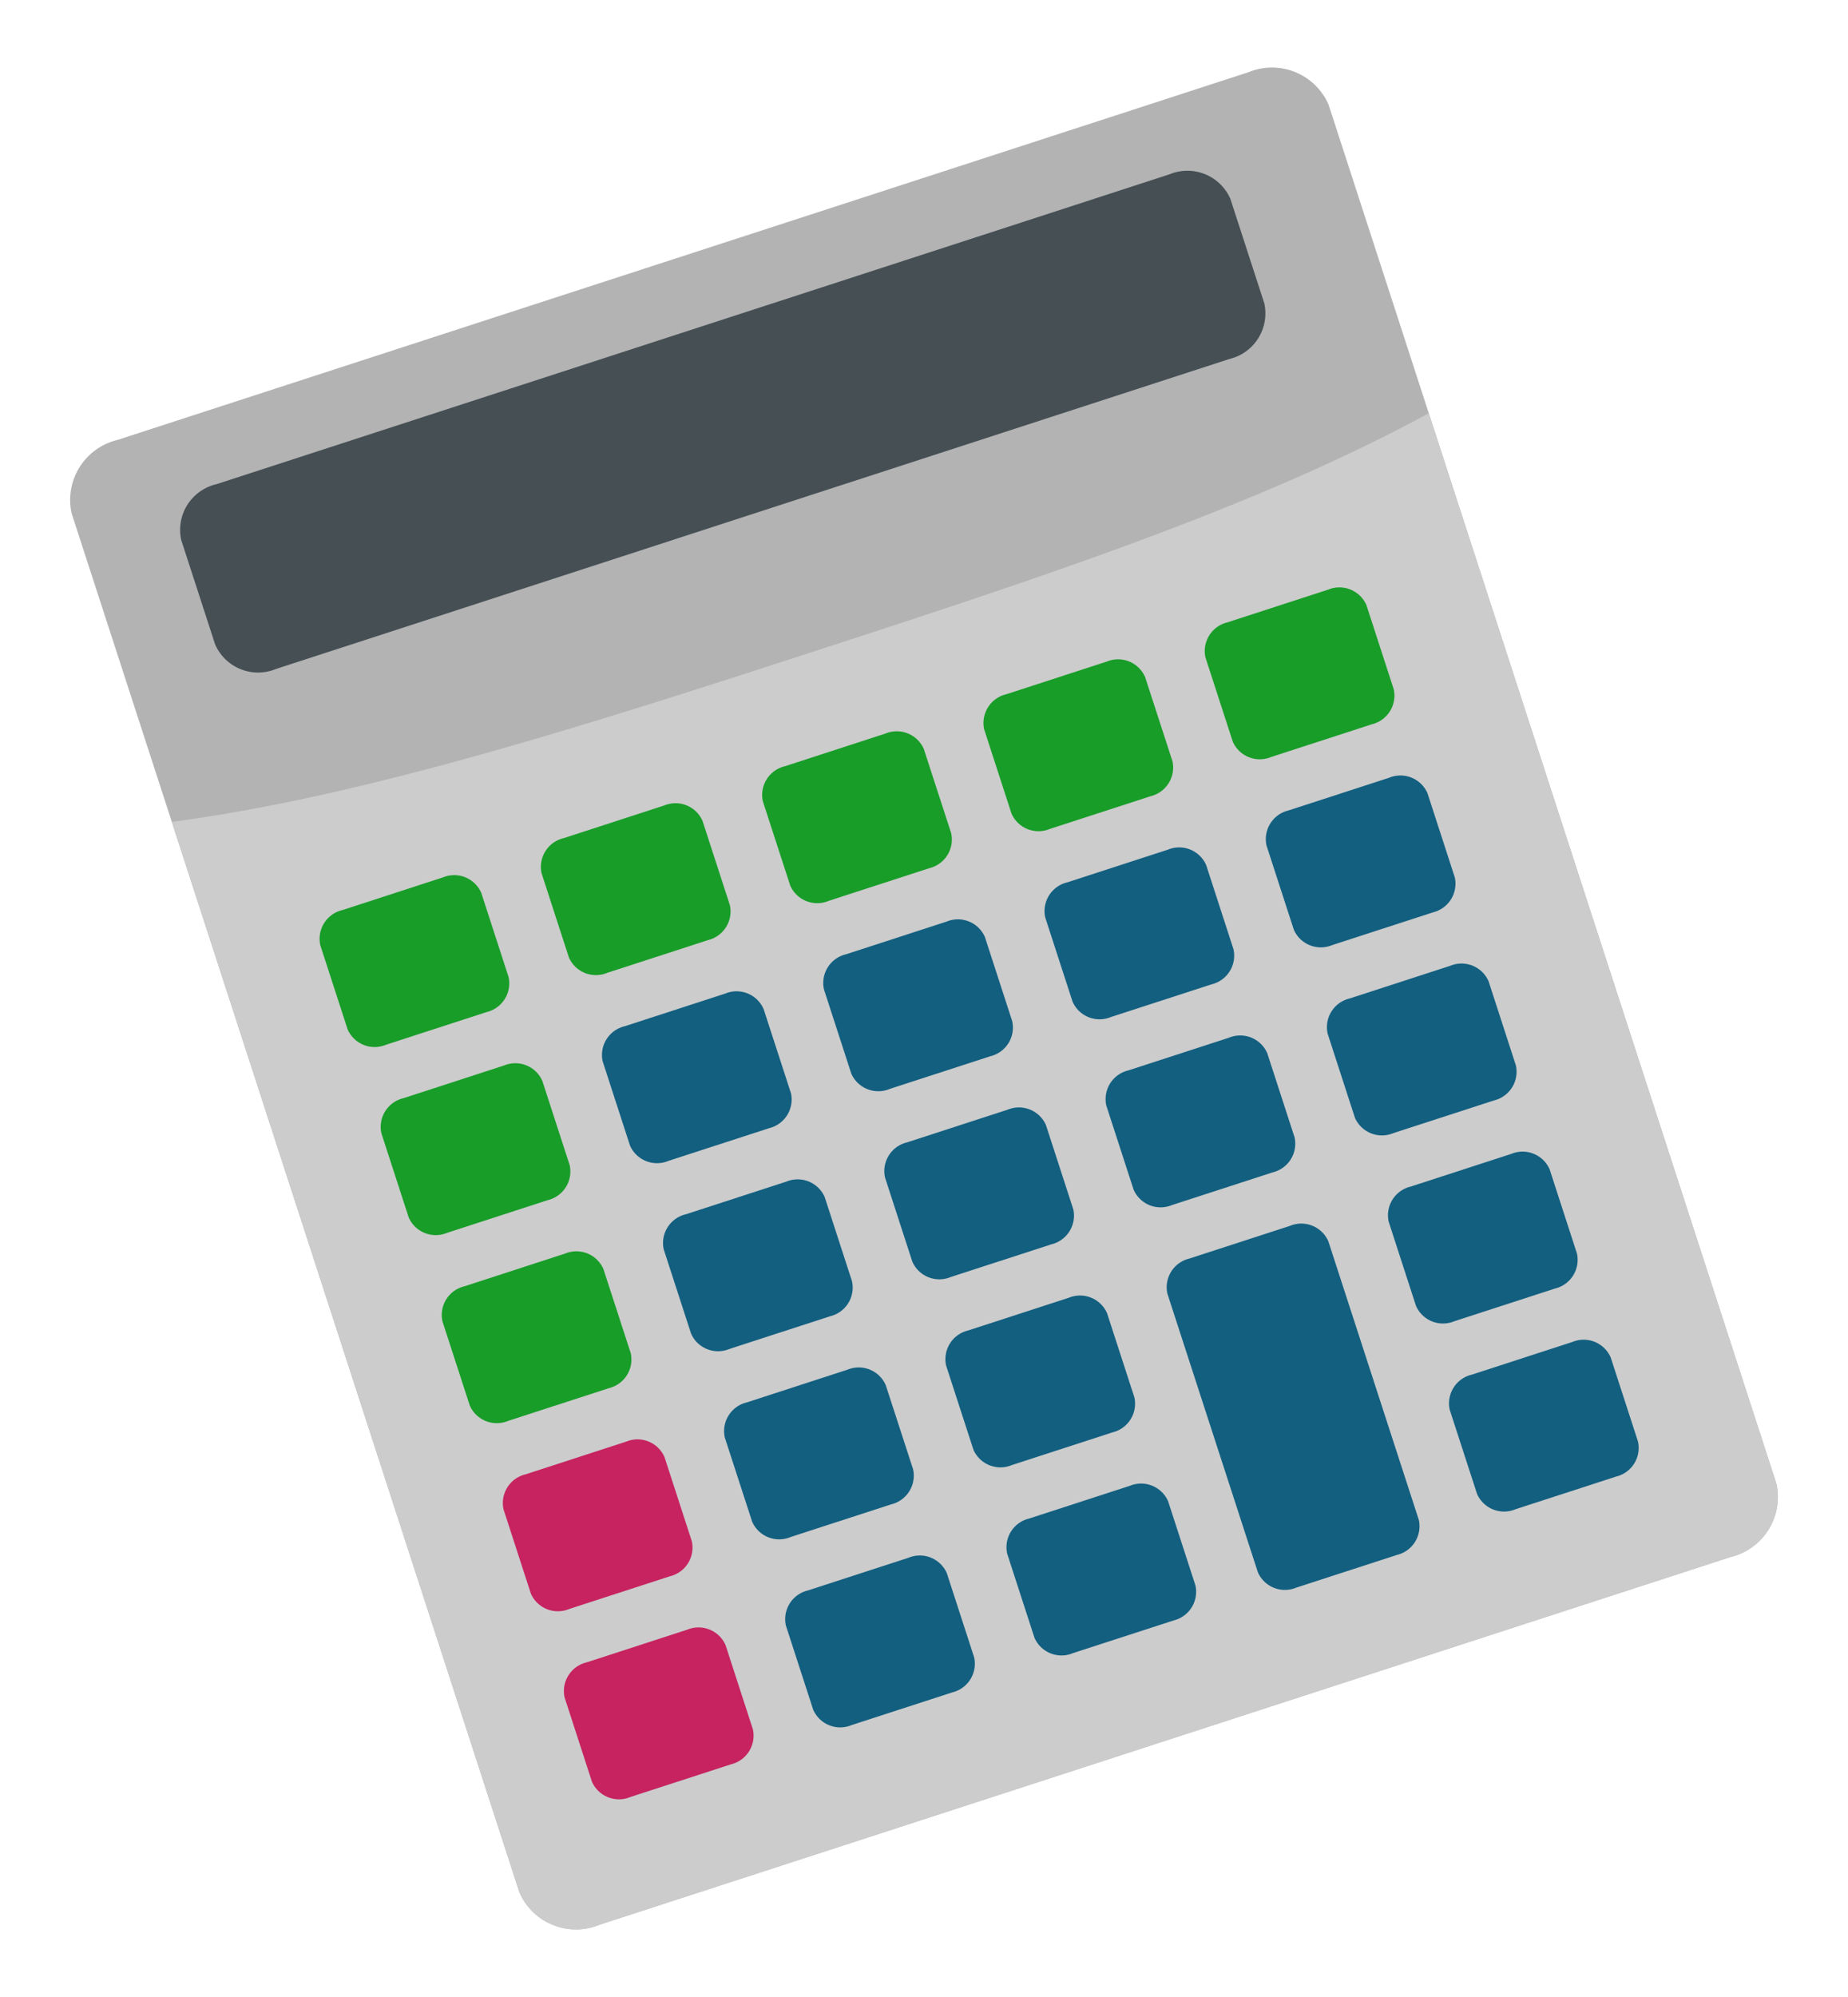
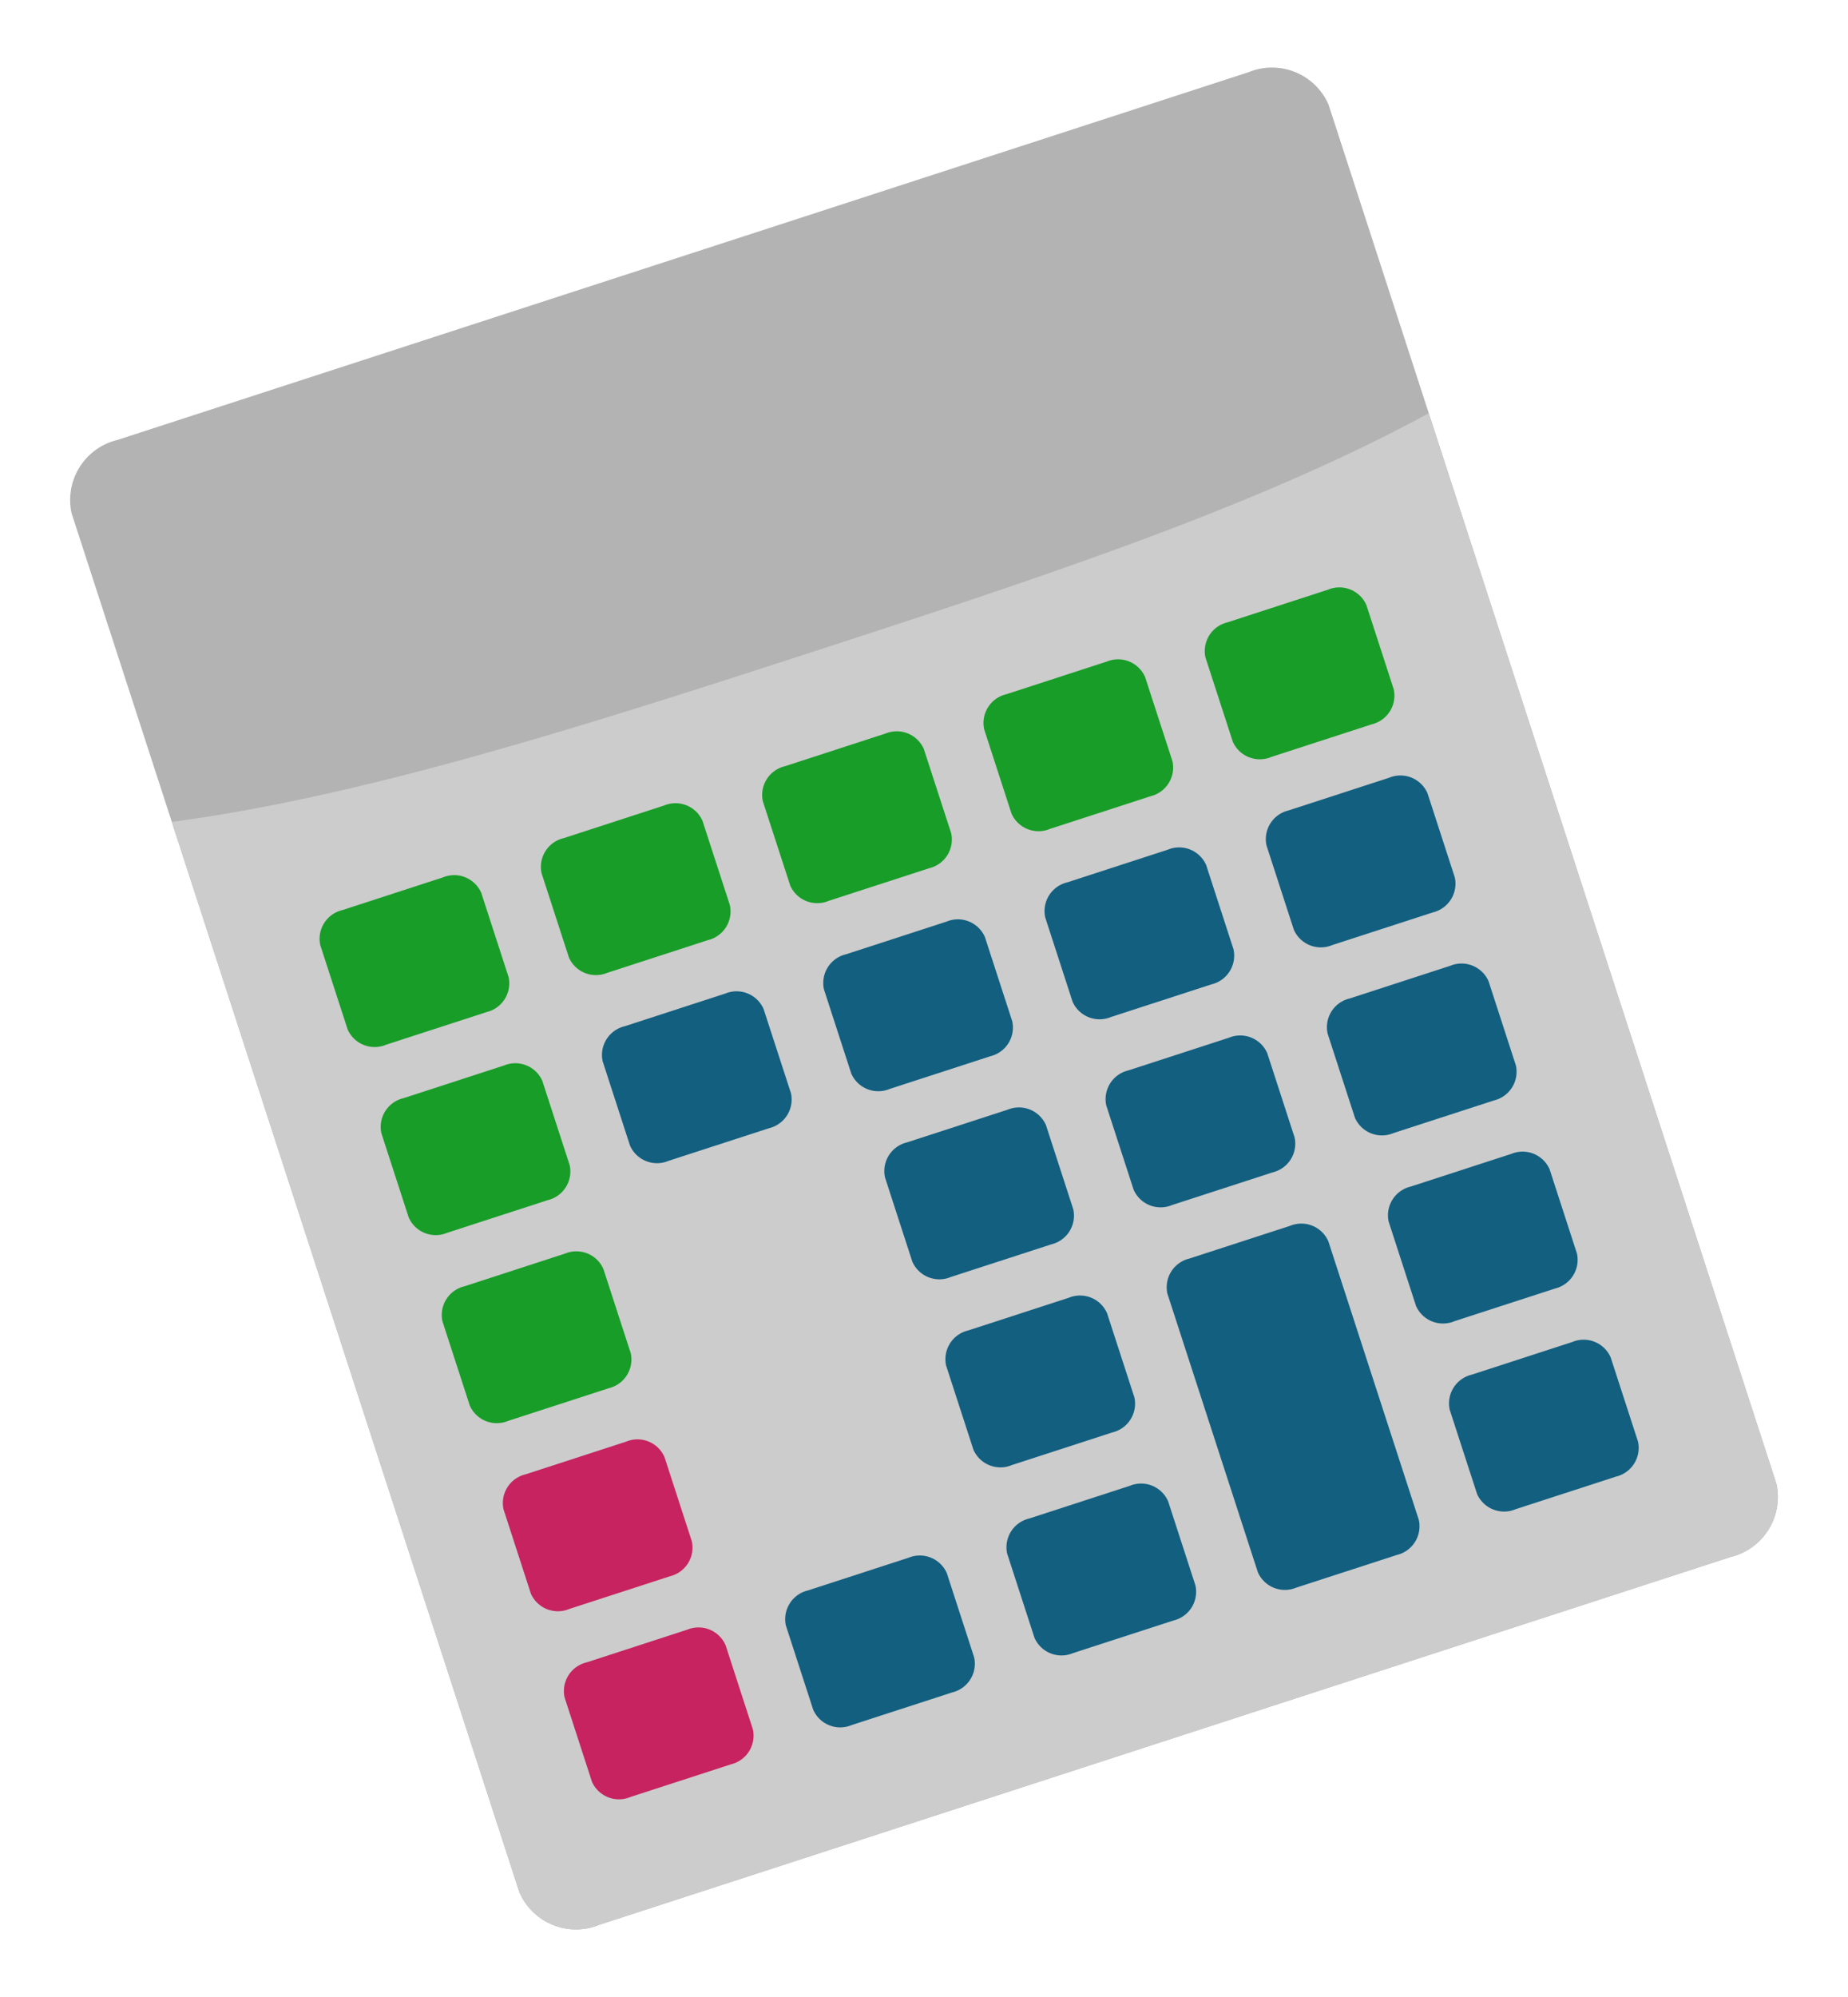
<svg xmlns="http://www.w3.org/2000/svg" width="50" height="54" viewBox="0 0 50 54">
  <defs>
    <style>.cls-1{fill:#b3b3b3;}.cls-2{fill:#454f54;}.cls-3{fill:#ccc;}.cls-4{fill:#179d28;}.cls-5{fill:#c62360;}.cls-6{fill:#125f80;}</style>
  </defs>
  <g id="text">
    <path class="cls-1" d="M48.063,40.12a1.669,1.669,0,0,1-1.245,1.984l-30.591,9.94a1.67,1.67,0,0,1-2.173-.874L1.937,13.879a1.67,1.67,0,0,1,1.245-1.984l30.591-9.94a1.67,1.67,0,0,1,2.173.874Z" />
-     <path class="cls-2" d="M5.82,17.424a1.268,1.268,0,0,0,1.651.664l25.79-8.38a1.268,1.268,0,0,0,.946-1.507l-.917-2.822a1.268,1.268,0,0,0-1.651-.664l-25.79,8.38a1.268,1.268,0,0,0-.946,1.507Z" />
    <path class="cls-3" d="M22.118,17.584c-6.26,2.034-12.265,3.954-17.47,4.64l9.406,28.948a1.669,1.669,0,0,0,2.172.871l30.591-9.94a1.669,1.669,0,0,0,1.246-1.982L38.657,11.175C34.044,13.678,28.379,15.55,22.118,17.584Z" />
    <path class="cls-4" d="M13.76,26.419a.798.798,0,0,1-.595.948l-2.722.884a.798.798,0,0,1-1.038-.417l-.739-2.276a.798.798,0,0,1,.595-.948l2.722-.884a.798.798,0,0,1,1.038.417Z" />
    <path class="cls-4" d="M19.747,24.474a.798.798,0,0,1-.595.948l-2.722.884a.798.798,0,0,1-1.038-.417l-.739-2.276a.798.798,0,0,1,.595-.948l2.722-.884a.798.798,0,0,1,1.038.417Z" />
    <path class="cls-4" d="M25.735,22.529a.798.798,0,0,1-.595.948l-2.722.884a.798.798,0,0,1-1.038-.417L20.64,21.668a.798.798,0,0,1,.595-.948l2.722-.884a.798.798,0,0,1,1.038.417Z" />
    <path class="cls-4" d="M31.722,20.583a.798.798,0,0,1-.595.948l-2.722.884a.798.798,0,0,1-1.038-.417l-.739-2.276a.798.798,0,0,1,.595-.948L29.944,17.89a.798.798,0,0,1,1.038.417Z" />
    <path class="cls-4" d="M37.709,18.638a.798.798,0,0,1-.595.948l-2.722.884a.798.798,0,0,1-1.038-.417l-.739-2.276a.798.798,0,0,1,.595-.948l2.722-.884a.798.798,0,0,1,1.038.417Z" />
    <path class="cls-4" d="M15.413,31.505a.798.798,0,0,1-.595.948l-2.722.884A.798.798,0,0,1,11.058,32.92l-.739-2.276a.798.798,0,0,1,.595-.948l2.722-.884a.798.798,0,0,1,1.038.417Z" />
    <path class="cls-4" d="M17.065,36.59a.798.798,0,0,1-.595.948l-2.722.884a.798.798,0,0,1-1.038-.417L11.971,35.73a.798.798,0,0,1,.595-.948l2.722-.884a.798.798,0,0,1,1.038.417Z" />
    <path class="cls-5" d="M18.718,41.676a.798.798,0,0,1-.595.948l-2.722.884a.798.798,0,0,1-1.038-.417l-.739-2.276a.798.798,0,0,1,.595-.948l2.722-.884a.798.798,0,0,1,1.038.417Z" />
    <path class="cls-5" d="M20.37,46.761a.798.798,0,0,1-.595.948l-2.722.884a.798.798,0,0,1-1.038-.417l-.739-2.276a.797.797,0,0,1,.595-.948l2.722-.884a.798.798,0,0,1,1.038.417Z" />
    <path class="cls-6" d="M21.4,29.56a.798.798,0,0,1-.595.948l-2.722.884a.798.798,0,0,1-1.038-.417l-.739-2.276A.798.798,0,0,1,16.9,27.751l2.722-.884a.798.798,0,0,1,1.038.417Z" />
    <path class="cls-6" d="M27.387,27.614a.798.798,0,0,1-.595.948l-2.722.884a.798.798,0,0,1-1.038-.417l-.739-2.276a.798.798,0,0,1,.595-.948l2.722-.884a.798.798,0,0,1,1.038.417Z" />
    <path class="cls-6" d="M33.374,25.669a.798.798,0,0,1-.595.948l-2.722.884a.798.798,0,0,1-1.038-.417L28.28,24.808a.798.798,0,0,1,.595-.948l2.722-.884a.798.798,0,0,1,1.038.417Z" />
    <path class="cls-6" d="M39.361,23.724a.798.798,0,0,1-.595.948l-2.722.884a.798.798,0,0,1-1.038-.417L34.267,22.863a.798.798,0,0,1,.595-.948l2.722-.884a.798.798,0,0,1,1.038.417Z" />
-     <path class="cls-6" d="M23.052,34.645a.798.798,0,0,1-.595.948l-2.722.884a.798.798,0,0,1-1.038-.417l-.739-2.276a.798.798,0,0,1,.595-.948l2.722-.884a.798.798,0,0,1,1.038.417Z" />
    <path class="cls-6" d="M29.039,32.7a.798.798,0,0,1-.595.948l-2.722.884a.798.798,0,0,1-1.038-.417l-.739-2.276a.798.798,0,0,1,.595-.948l2.722-.884a.798.798,0,0,1,1.038.417Z" />
    <path class="cls-6" d="M35.026,30.754a.798.798,0,0,1-.595.948l-2.722.884a.798.798,0,0,1-1.038-.417l-.739-2.276a.798.798,0,0,1,.595-.948l2.722-.884a.798.798,0,0,1,1.038.417Z" />
    <path class="cls-6" d="M41.014,28.809a.798.798,0,0,1-.595.948l-2.722.884a.798.798,0,0,1-1.038-.417l-.739-2.276a.798.798,0,0,1,.595-.948l2.722-.884a.798.798,0,0,1,1.038.417Z" />
-     <path class="cls-6" d="M24.705,39.731a.798.798,0,0,1-.595.948l-2.722.884a.798.798,0,0,1-1.038-.417L19.61,38.87a.798.798,0,0,1,.595-.948l2.722-.884a.798.798,0,0,1,1.038.417Z" />
    <path class="cls-6" d="M30.692,37.785a.798.798,0,0,1-.595.948l-2.722.884A.798.798,0,0,1,26.337,39.2l-.739-2.275a.798.798,0,0,1,.595-.948l2.722-.884a.798.798,0,0,1,1.038.417Z" />
    <path class="cls-6" d="M38.388,41.099a.798.798,0,0,1-.595.948l-2.722.884a.798.798,0,0,1-1.038-.417l-2.448-7.534a.798.798,0,0,1,.595-.948l2.722-.884a.798.798,0,0,1,1.038.417Z" />
    <path class="cls-6" d="M42.666,33.895a.798.798,0,0,1-.595.948l-2.722.884a.798.798,0,0,1-1.038-.417l-.739-2.276a.798.798,0,0,1,.595-.948l2.722-.884a.798.798,0,0,1,1.038.417Z" />
    <path class="cls-6" d="M26.357,44.816a.798.798,0,0,1-.595.948l-2.722.884a.798.798,0,0,1-1.038-.417l-.739-2.276a.798.798,0,0,1,.595-.948l2.722-.884a.798.798,0,0,1,1.038.417Z" />
    <path class="cls-6" d="M32.344,42.871a.798.798,0,0,1-.595.948l-2.722.884a.798.798,0,0,1-1.038-.417L27.25,42.01a.798.798,0,0,1,.595-.948l2.722-.884a.798.798,0,0,1,1.038.417Z" />
    <path class="cls-6" d="M44.318,38.98a.798.798,0,0,1-.595.948l-2.722.884a.798.798,0,0,1-1.038-.417L39.224,38.12a.798.798,0,0,1,.595-.948l2.722-.884a.798.798,0,0,1,1.038.417Z" />
  </g>
</svg>